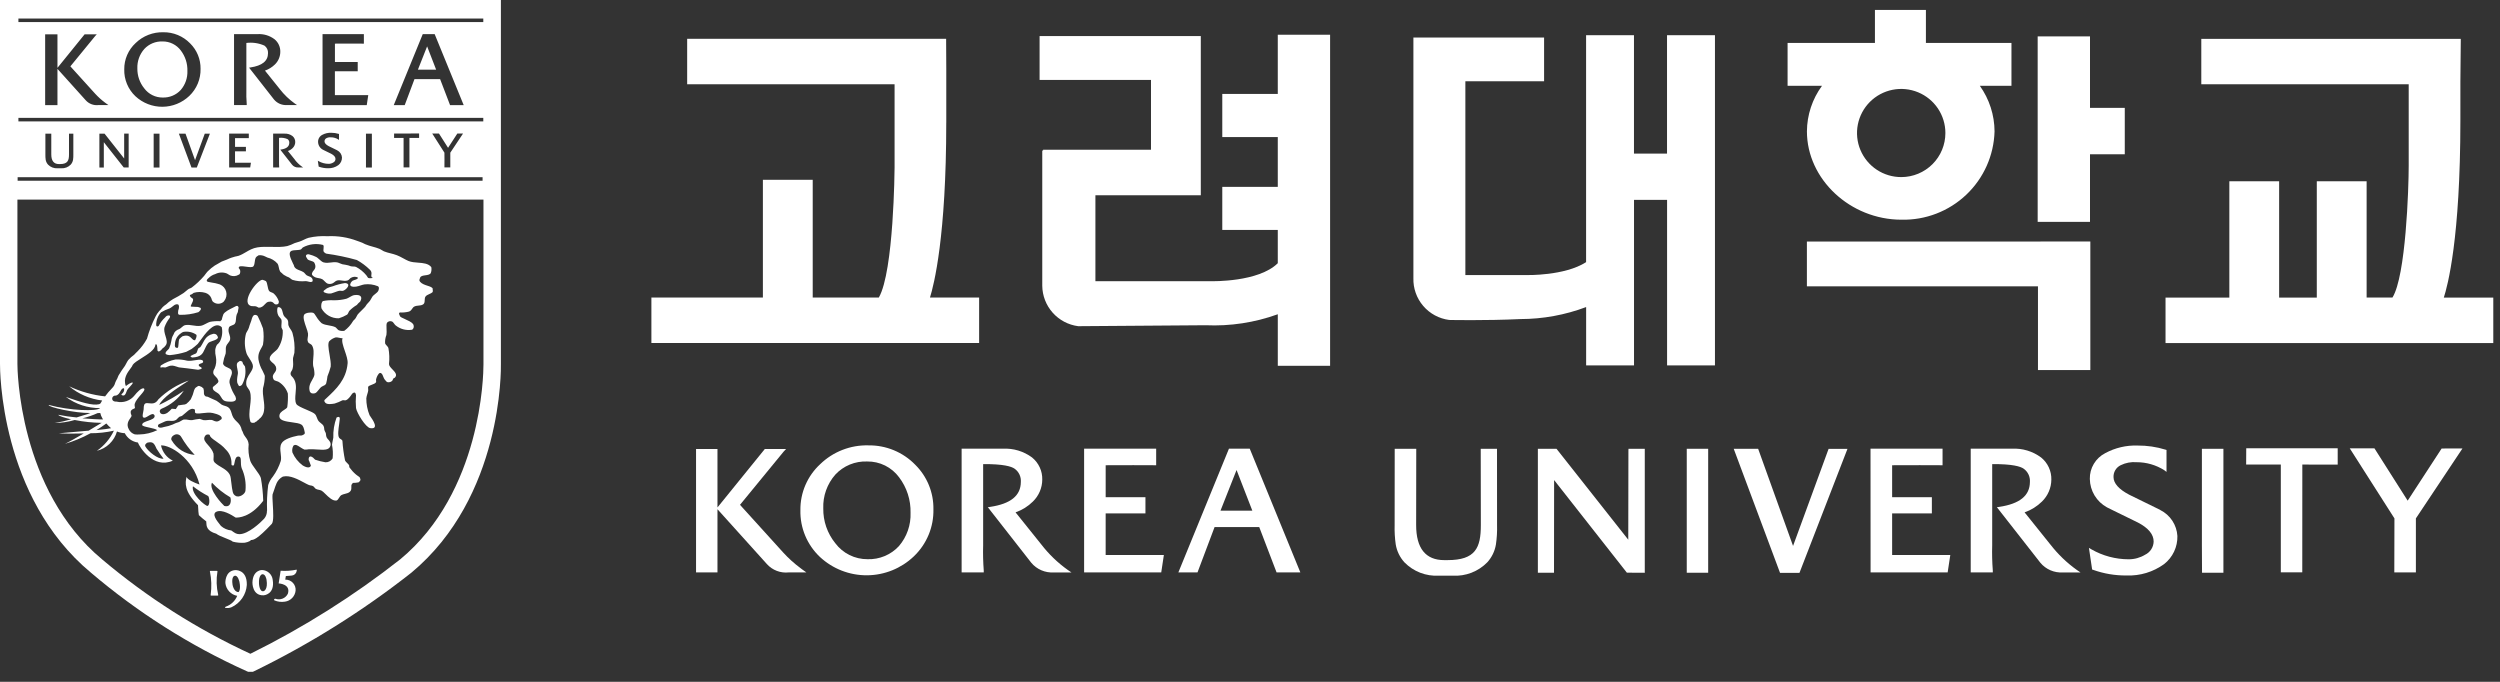
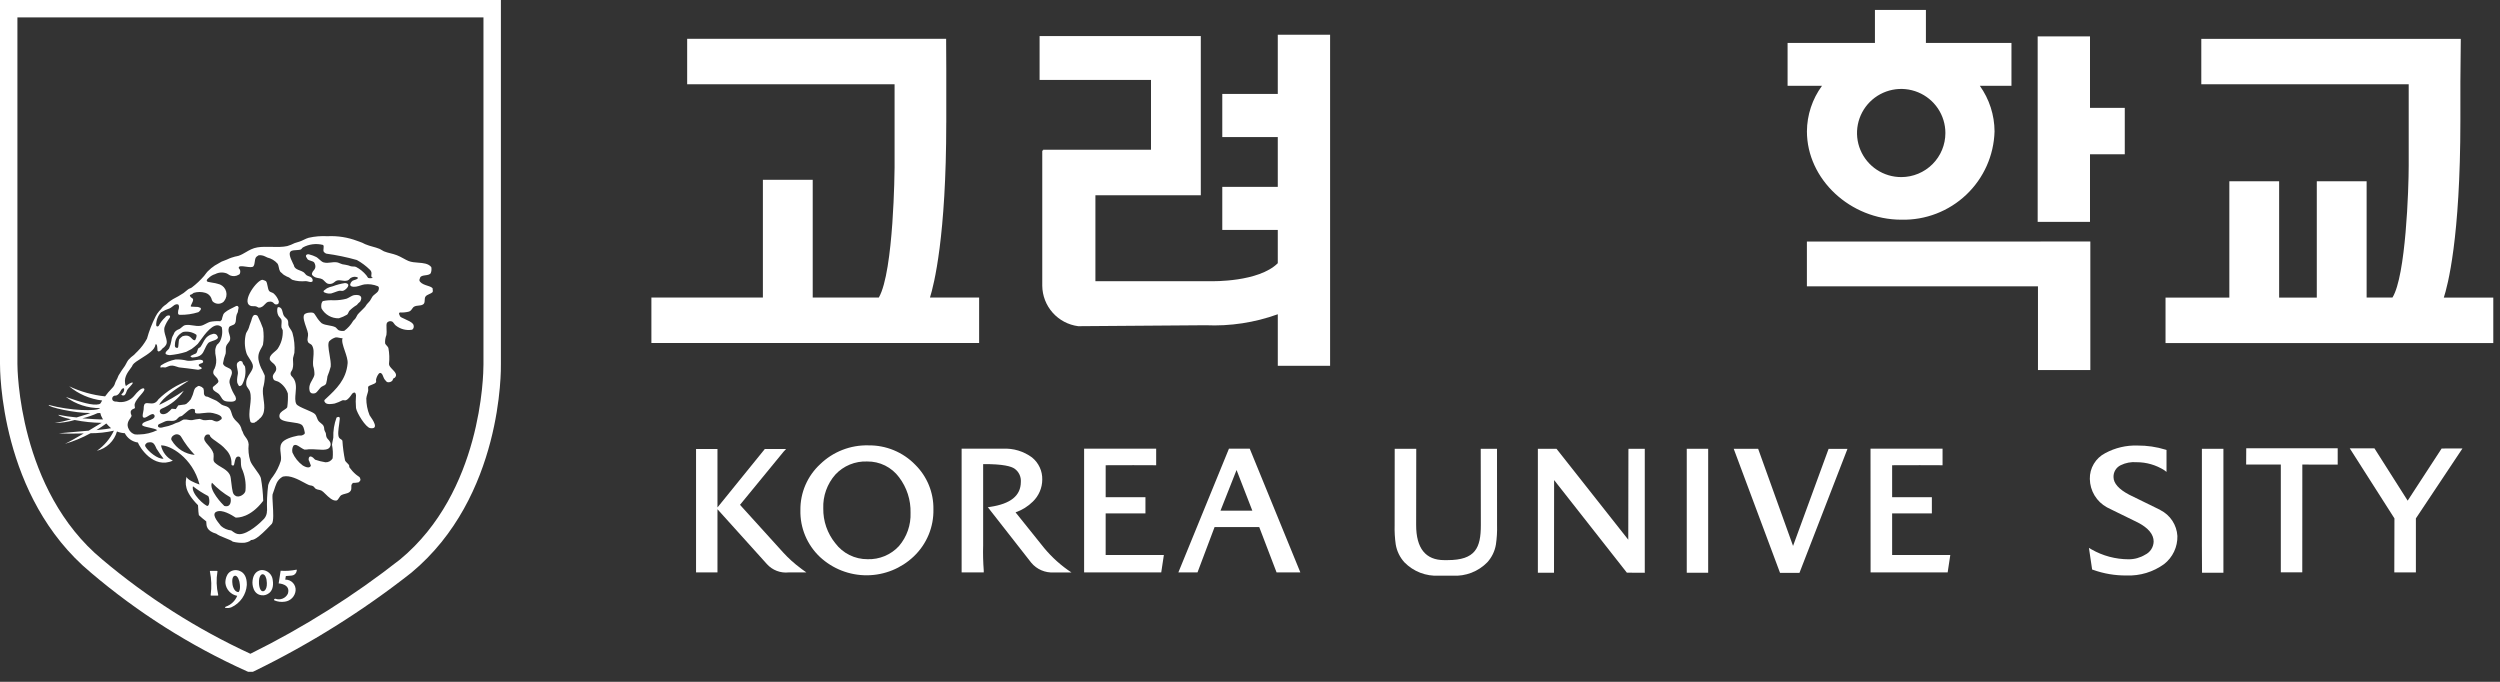
<svg xmlns="http://www.w3.org/2000/svg" width="231" height="63" viewBox="0 0 231 63" fill="none">
  <rect x="0" y="0" width="231" height="63" fill="#333333" stroke="none" />
  <path d="M188.538 22.314V22.319H166.957V26.457H188.308V34.193H193.147V22.314H188.542H188.538Z" fill="white" />
  <path d="M175.69 20.3C177.915 20.352 180.07 19.523 181.683 17.993C183.296 16.463 184.236 14.358 184.296 12.139C184.289 10.629 183.814 9.158 182.936 7.928H185.859V3.965H177.954V0.916H173.244V3.965H165.173V7.927H168.353C167.457 9.15 166.969 10.623 166.96 12.138C166.96 16.561 170.96 20.3 175.694 20.3L175.69 20.3ZM175.69 16.363C174.882 16.367 174.09 16.131 173.416 15.686C172.742 15.241 172.216 14.606 171.904 13.862C171.592 13.118 171.509 12.299 171.664 11.507C171.82 10.716 172.207 9.989 172.777 9.417C173.348 8.846 174.075 8.456 174.868 8.297C175.66 8.139 176.482 8.218 177.229 8.526C177.976 8.834 178.615 9.356 179.065 10.026C179.514 10.697 179.754 11.485 179.754 12.291C179.755 13.368 179.328 14.402 178.566 15.165C177.804 15.928 176.77 16.359 175.69 16.363Z" fill="white" />
  <path d="M193.116 3.363H188.281V20.5H193.116V14.255H196.329V9.967H193.116V3.36V3.363Z" fill="white" />
  <path d="M87.436 11.339V6.338L87.423 3.812V3.585H63.494V7.786H82.659V15.478C82.659 15.576 82.594 25.087 81.204 27.491H75.095V16.614H70.491V27.491H60.189V31.691H90.471V27.491H85.93C86.3 26.311 87.434 21.844 87.434 11.338L87.436 11.339Z" fill="white" />
  <path d="M225.808 27.497C226.159 26.419 227.339 22.05 227.339 11.141V7.566L227.375 3.816V3.589H203.4V7.789H222.564V15.308C222.564 17.408 222.301 25.525 221.061 27.495H218.676V16.75H214.072V27.497H210.592V16.75H205.991V27.497H200.095V31.697H230.38V27.497H225.808Z" fill="white" />
  <path d="M118.067 3.207V8.677H112.939V12.662H118.067V17.264H112.939V21.247H118.067V24.32C116.293 26.082 111.994 25.982 111.951 25.982H101.216V18.042H110.954V3.334H96.058V7.383H106.352V13.835H96.384V13.912H96.305V26.406C96.315 27.322 96.656 28.204 97.265 28.89C97.874 29.576 98.711 30.019 99.622 30.14L111.395 30.052C113.664 30.154 115.932 29.809 118.068 29.037V33.801H122.901V3.207H118.068H118.067Z" fill="white" />
-   <path d="M154.033 3.253V14.192H150.979V3.253H146.555V24.222C144.574 25.5 141.072 25.418 141.034 25.416H135.4V7.508H142.674V3.471H130.598V25.698C130.57 26.637 130.893 27.553 131.505 28.268C132.117 28.983 132.974 29.445 133.909 29.564C133.958 29.564 137.187 29.637 140.494 29.482C142.566 29.479 144.621 29.103 146.559 28.372V33.763H150.983V18.465H154.038V33.761H158.462V3.253H154.038H154.033Z" fill="white" />
  <path d="M73.97 52.498C73.39 52.069 72.853 51.585 72.367 51.051C72.367 51.051 68.906 47.227 68.376 46.646C68.511 46.479 72.404 41.732 72.406 41.732L72.634 41.486H70.671L66.294 46.887V41.486H64.315V52.891H66.294V47.053L70.864 52.123C71.114 52.401 71.427 52.616 71.776 52.749C72.126 52.883 72.503 52.931 72.875 52.891H74.51L74.121 52.613L73.97 52.498Z" fill="white" />
  <path d="M80.242 41.152C79.421 41.131 78.603 41.273 77.838 41.572C77.073 41.87 76.375 42.318 75.786 42.889C75.201 43.429 74.736 44.086 74.421 44.816C74.106 45.547 73.948 46.335 73.957 47.13C73.936 47.94 74.087 48.745 74.399 49.493C74.712 50.241 75.179 50.915 75.77 51.471C76.95 52.565 78.504 53.168 80.114 53.157C81.725 53.146 83.27 52.522 84.435 51.411C85.025 50.85 85.491 50.171 85.804 49.419C86.116 48.667 86.267 47.859 86.248 47.045C86.259 46.284 86.116 45.528 85.827 44.823C85.539 44.118 85.11 43.479 84.568 42.943C84.007 42.366 83.335 41.91 82.591 41.602C81.847 41.294 81.048 41.141 80.242 41.152ZM80.162 51.67C79.583 51.674 79.011 51.542 78.493 51.285C77.975 51.028 77.525 50.653 77.179 50.19C76.444 49.281 76.052 48.144 76.071 46.977C76.028 45.832 76.427 44.715 77.183 43.855C77.557 43.452 78.013 43.135 78.522 42.925C79.03 42.716 79.578 42.619 80.127 42.641C80.7 42.633 81.267 42.761 81.78 43.015C82.293 43.27 82.737 43.643 83.077 44.103C83.792 45.046 84.165 46.203 84.135 47.384C84.176 48.506 83.794 49.603 83.064 50.457C82.696 50.856 82.247 51.17 81.746 51.38C81.245 51.589 80.705 51.688 80.162 51.67H80.162Z" fill="white" />
  <path d="M102.164 47.44H105.839V45.944H102.164V42.988C102.971 42.97 106.662 42.988 106.702 42.988H106.83V41.455H100.172V52.888H107.299L107.541 51.283H102.163V47.433L102.164 47.44Z" fill="white" />
  <path d="M174.833 47.44H178.504V45.944H174.833V42.988C175.636 42.97 179.326 42.988 179.368 42.988H179.492V41.455H172.836V41.583L172.842 52.888H179.964L180.207 51.283H174.833V47.433V47.44Z" fill="white" />
  <path d="M115.388 41.458H113.555L108.88 52.891H110.649C110.649 52.891 112.164 48.855 112.228 48.698H116.352C116.41 48.855 117.955 52.891 117.955 52.891H120.153L115.476 41.458H115.388ZM115.715 47.185H112.774C112.889 46.889 114.063 43.927 114.258 43.428C114.452 43.931 115.601 46.89 115.715 47.185Z" fill="white" />
  <path d="M138.196 41.467H136.819L136.83 48.517C136.83 50.617 136.339 51.755 133.748 51.755H133.446C131.726 51.755 130.852 50.663 130.852 48.517C130.852 48.511 130.862 41.467 130.862 41.467H128.871L128.864 48.521C128.847 49.121 128.882 49.721 128.967 50.315C129.071 50.928 129.349 51.499 129.768 51.959C130.18 52.38 130.678 52.708 131.227 52.921C131.777 53.133 132.366 53.226 132.955 53.192H134.239C134.827 53.226 135.416 53.133 135.966 52.92C136.516 52.707 137.013 52.379 137.425 51.958C137.844 51.498 138.121 50.927 138.222 50.314C138.31 49.721 138.345 49.121 138.328 48.521L138.323 41.467H138.196Z" fill="white" />
  <path d="M150.475 41.467L150.466 41.593C150.466 41.593 150.454 49.197 150.452 49.87C150.029 49.331 143.822 41.469 143.822 41.469H142.099V52.923H143.59C143.59 52.923 143.6 45.033 143.6 44.358C144.023 44.9 150.323 52.915 150.323 52.915L151.977 52.924V41.469H150.473L150.475 41.467Z" fill="white" />
  <path d="M155.856 41.467V52.921H157.835V41.467H155.857H155.856Z" fill="white" />
-   <path d="M203.455 41.467V43.995V50.411L203.467 52.921H205.443V50.41V43.994V41.595V41.467H203.455Z" fill="white" />
+   <path d="M203.455 41.467V43.995V50.411L203.467 52.921H205.443V43.994V41.595V41.467H203.455Z" fill="white" />
  <path d="M168.965 41.467C168.965 41.467 165.9 49.834 165.678 50.444C165.456 49.831 162.452 41.467 162.452 41.467H160.195L164.475 52.931H166.271L170.707 41.473H168.965V41.467Z" fill="white" />
  <path d="M199.6 47.114C199.589 47.108 198.06 46.359 198.06 46.359L196.744 45.714C195.779 45.209 195.289 44.658 195.289 44.078C195.282 43.85 195.341 43.625 195.46 43.43C195.579 43.235 195.753 43.079 195.96 42.981C196.412 42.76 196.915 42.666 197.417 42.708C198.325 42.705 199.215 42.962 199.981 43.447L200.186 43.605V41.577L200.098 41.549C199.26 41.291 198.388 41.162 197.511 41.168C196.472 41.133 195.443 41.375 194.528 41.868C194.089 42.092 193.722 42.435 193.47 42.857C193.217 43.279 193.089 43.764 193.101 44.256C193.109 44.794 193.259 45.321 193.538 45.782C193.817 46.243 194.213 46.623 194.687 46.881C194.698 46.889 195.254 47.162 195.254 47.162L197.546 48.284C198.511 48.787 198.997 49.377 198.997 50.039C198.991 50.295 198.914 50.544 198.774 50.759C198.635 50.974 198.439 51.147 198.207 51.257C197.748 51.536 197.221 51.682 196.683 51.678C195.476 51.676 194.291 51.359 193.245 50.758L193.017 50.625L193.313 52.623L193.388 52.648C194.381 53.006 195.431 53.184 196.488 53.174C197.732 53.223 198.956 52.853 199.963 52.123C200.356 51.816 200.672 51.421 200.885 50.969C201.098 50.519 201.203 50.024 201.191 49.526C201.162 49.022 200.999 48.534 200.721 48.112C200.442 47.691 200.057 47.35 199.605 47.124L199.6 47.114Z" fill="white" />
  <path d="M207.552 41.42V41.546L207.544 42.925C207.544 42.925 210.513 42.925 210.747 42.925V52.885H212.73C212.73 52.885 212.735 43.172 212.735 42.925L216.003 42.931V41.417L207.552 41.42Z" fill="white" />
  <path d="M225.607 41.442C225.607 41.442 222.672 45.951 222.468 46.261C222.27 45.948 219.397 41.424 219.397 41.424H217.116C217.116 41.424 221.205 47.84 221.246 47.9C221.246 47.976 221.234 52.887 221.234 52.887H223.228C223.228 52.887 223.228 47.975 223.228 47.9C223.274 47.835 227.532 41.437 227.532 41.437L225.607 41.442Z" fill="white" />
  <path d="M96.218 50.31L93.837 47.341C94.44 47.133 94.988 46.791 95.441 46.342C95.711 46.079 95.927 45.765 96.075 45.419C96.224 45.072 96.302 44.699 96.305 44.322C96.316 43.931 96.237 43.543 96.073 43.187C95.909 42.831 95.666 42.518 95.362 42.27C94.584 41.694 93.629 41.407 92.661 41.459H88.854V52.891H90.898V52.716C90.839 51.942 90.821 51.165 90.843 50.389V42.885C92.714 42.867 93.457 43.102 93.746 43.306C93.941 43.443 94.096 43.628 94.197 43.843C94.299 44.057 94.343 44.294 94.326 44.531C94.319 45.797 93.394 46.552 91.49 46.836L91.275 46.867L95.289 51.997C95.54 52.298 95.858 52.536 96.219 52.692C96.579 52.847 96.971 52.917 97.363 52.894H99.002L98.663 52.663C97.738 52.003 96.915 51.212 96.221 50.313L96.218 50.31Z" fill="white" />
-   <path d="M189.453 50.311C189.453 50.311 187.552 47.939 187.072 47.342C187.676 47.132 188.224 46.79 188.679 46.342C188.949 46.079 189.165 45.765 189.313 45.418C189.462 45.072 189.54 44.7 189.544 44.323C189.555 43.931 189.475 43.542 189.31 43.186C189.146 42.83 188.901 42.517 188.596 42.27C187.819 41.693 186.863 41.406 185.895 41.459H182.094V52.891H184.135V52.716C184.075 51.942 184.056 51.165 184.079 50.389V42.885C185.951 42.867 186.693 43.102 186.985 43.306C187.178 43.443 187.333 43.628 187.435 43.843C187.536 44.057 187.581 44.294 187.564 44.531C187.556 45.797 186.629 46.552 184.727 46.836L184.512 46.867L188.529 51.997C188.779 52.298 189.097 52.536 189.457 52.692C189.817 52.848 190.208 52.917 190.6 52.894H192.238L191.9 52.664C190.974 52.004 190.151 51.212 189.457 50.313L189.453 50.311Z" fill="white" />
  <path d="M45.478 0H2.21629e-06V33.609C2.21629e-06 34.1 -0.034 45.91 8.397 52.911L8.379 52.896C12.726 56.596 17.576 59.665 22.784 62.012L22.937 62.077H23.359L23.521 62.001C28.66 59.496 33.517 56.451 38.009 52.918C46.451 45.907 46.295 34.092 46.283 33.592V0H45.478ZM44.672 1.606V33.681C44.672 34.672 44.497 45.444 36.988 51.677C32.685 55.058 28.042 57.984 23.135 60.409C18.2 58.128 13.595 55.197 9.443 51.693L9.425 51.677C1.698 45.261 1.609 34.04 1.609 33.628V1.606H44.672Z" fill="white" />
  <path fill-rule="evenodd" clip-rule="evenodd" d="M26.112 55.311C25.901 55.397 25.665 55.401 25.45 55.324H25.448C25.425 55.32 25.402 55.324 25.381 55.334C25.36 55.344 25.343 55.361 25.333 55.382C25.292 55.444 25.369 55.482 25.369 55.482C25.672 55.607 26.004 55.645 26.327 55.593C26.581 55.559 26.816 55.441 26.994 55.258C27.172 55.075 27.285 54.838 27.312 54.584C27.326 54.452 27.311 54.319 27.268 54.194C27.226 54.068 27.158 53.953 27.067 53.856C26.977 53.759 26.867 53.682 26.745 53.63C26.623 53.579 26.491 53.554 26.358 53.557L26.411 53.227L26.973 53.181C27.082 53.169 27.183 53.121 27.262 53.045C27.341 52.97 27.394 52.871 27.412 52.763C27.451 52.592 27.381 52.64 27.381 52.64C26.905 52.739 26.417 52.772 25.932 52.737L25.748 53.908C25.748 53.908 26.887 53.952 26.598 54.861C26.497 55.066 26.324 55.226 26.112 55.311ZM25.198 53.573C25.17 53.33 25.055 53.105 24.875 52.939C24.694 52.773 24.46 52.678 24.215 52.669C24.215 52.669 23.365 52.647 23.325 53.822C23.325 53.822 23.293 55.061 24.366 55.007C24.366 55.007 25.419 54.941 25.198 53.573ZM24.381 54.615C23.974 54.763 23.93 53.935 23.93 53.935C23.887 53.148 24.209 53.067 24.209 53.067C24.537 52.985 24.627 53.566 24.627 53.566C24.774 54.467 24.381 54.616 24.381 54.616V54.615ZM20.825 53.871C20.825 53.871 20.767 52.767 21.709 52.679C21.709 52.679 22.835 52.572 22.806 54.045C22.777 54.485 22.63 54.909 22.381 55.272C22.131 55.635 21.788 55.925 21.387 56.11C21.211 56.181 21.019 56.201 20.832 56.167C20.832 56.167 20.705 56.116 20.88 56.047C21.114 55.965 21.328 55.835 21.507 55.663C21.686 55.492 21.826 55.285 21.918 55.055C21.632 55.003 21.37 54.859 21.173 54.645C20.976 54.432 20.854 54.16 20.825 53.871ZM21.486 54.02C21.486 54.02 21.594 54.719 22.045 54.707C22.045 54.707 22.279 54.516 22.124 53.764C22.124 53.764 21.986 53.109 21.67 53.208C21.67 53.208 21.37 53.252 21.486 54.02ZM20.109 55.032H19.519C19.431 55.032 19.467 54.952 19.467 54.952C19.565 54.238 19.541 53.513 19.397 52.807C19.397 52.807 19.368 52.746 19.447 52.746H20.03C20.116 52.746 20.091 52.819 20.091 52.819C19.973 53.529 19.996 54.256 20.16 54.958C20.16 54.958 20.191 55.032 20.109 55.032Z" fill="white" />
  <path fill-rule="evenodd" clip-rule="evenodd" d="M39.986 26.687L39.988 26.695L39.977 26.713C39.989 26.771 40.015 26.956 39.959 27.005C39.882 27.076 39.774 27.124 39.666 27.172C39.518 27.238 39.37 27.305 39.301 27.428C39.254 27.509 39.249 27.614 39.244 27.721C39.239 27.829 39.235 27.938 39.186 28.029C39.086 28.193 38.893 28.213 38.69 28.234C38.549 28.248 38.403 28.263 38.28 28.327C38.191 28.372 38.136 28.452 38.079 28.534C38 28.647 37.919 28.765 37.741 28.803C37.48 28.865 37.212 28.888 36.944 28.871C36.825 28.928 36.875 29.031 36.923 29.128C36.94 29.16 36.955 29.192 36.965 29.221C36.987 29.291 37.179 29.377 37.407 29.479C37.692 29.607 38.033 29.759 38.165 29.936C38.2 29.991 38.222 30.054 38.229 30.119C38.237 30.184 38.229 30.25 38.207 30.312C38.192 30.347 38.125 30.471 38.044 30.471C37.779 30.512 37.508 30.496 37.249 30.424C36.99 30.352 36.749 30.226 36.543 30.055C36.504 30.024 36.465 29.97 36.424 29.913C36.355 29.817 36.28 29.712 36.184 29.695C36.11 29.671 36.031 29.669 35.956 29.691C35.881 29.712 35.815 29.756 35.765 29.816C35.696 29.908 35.705 30.132 35.716 30.378C35.724 30.574 35.733 30.784 35.704 30.953C35.607 31.2 35.566 31.464 35.584 31.728C35.597 31.784 35.663 31.857 35.73 31.931C35.797 32.006 35.866 32.082 35.885 32.146C35.979 32.638 35.998 33.142 35.942 33.64C35.947 33.805 36.104 33.968 36.263 34.133C36.501 34.381 36.742 34.632 36.482 34.899C36.442 34.915 36.403 34.934 36.365 34.956C36.337 34.979 36.321 35.019 36.304 35.063C36.275 35.139 36.241 35.227 36.123 35.26C36.199 35.243 35.91 35.394 35.734 35.28L35.587 35.118C35.491 35.011 35.44 34.879 35.396 34.764C35.361 34.674 35.331 34.594 35.285 34.544C35.163 34.404 35.058 34.456 34.988 34.544C34.867 34.701 34.785 34.885 34.746 35.079C34.739 35.11 34.744 35.148 34.749 35.186C34.756 35.234 34.762 35.282 34.746 35.315C34.685 35.426 34.508 35.493 34.343 35.555C34.197 35.61 34.06 35.661 34.023 35.736C34.003 35.776 34.01 35.862 34.018 35.943V35.943C34.023 35.998 34.027 36.051 34.023 36.086C34.015 36.163 33.98 36.279 33.943 36.401L33.943 36.401L33.943 36.401C33.898 36.551 33.85 36.708 33.847 36.809C33.844 37.342 33.946 37.87 34.146 38.363C34.151 38.375 34.175 38.409 34.209 38.458L34.209 38.458C34.427 38.769 35.072 39.687 34.211 39.56C33.788 39.5 32.965 38.151 32.895 37.702C32.861 37.305 32.861 36.906 32.895 36.509L32.888 36.486C32.83 36.069 32.537 36.384 32.537 36.384L32.504 36.432C32.364 36.636 32.165 36.927 31.937 36.989C31.892 36.998 31.844 36.992 31.797 36.985C31.741 36.977 31.686 36.97 31.639 36.989C31.409 37.111 31.169 37.21 30.921 37.287L30.895 37.291C30.663 37.329 30.249 37.397 30.076 37.228C29.999 37.148 29.91 37.032 30.015 36.93C30.069 36.879 30.124 36.828 30.179 36.776L30.179 36.776C31.05 35.963 31.988 35.087 32.12 33.575C32.148 33.263 32.001 32.831 31.859 32.414C31.701 31.949 31.549 31.502 31.653 31.26V31.254C31.579 31.258 31.461 31.234 31.344 31.211C31.212 31.185 31.083 31.16 31.024 31.174C30.821 31.23 30.635 31.334 30.48 31.476C30.254 31.616 30.349 32.177 30.449 32.763L30.449 32.763V32.763C30.517 33.164 30.588 33.578 30.558 33.875C30.478 34.181 30.378 34.482 30.256 34.774C30.233 34.997 30.193 35.218 30.136 35.435C30.096 35.522 30.065 35.542 30.013 35.578L30.013 35.578L30.013 35.578C29.998 35.589 29.98 35.6 29.96 35.615C29.951 35.62 29.94 35.623 29.929 35.626L29.929 35.626C29.899 35.635 29.865 35.645 29.849 35.675C29.802 35.681 29.758 35.701 29.723 35.733C29.627 35.792 29.534 35.909 29.442 36.024C29.334 36.159 29.228 36.292 29.119 36.33C29.007 36.367 28.886 36.368 28.774 36.33C28.773 36.331 28.769 36.329 28.761 36.324H28.767L28.749 36.31L28.749 36.31C28.712 36.281 28.645 36.229 28.638 36.205C28.48 35.746 28.67 35.413 28.843 35.11C28.943 34.934 29.038 34.768 29.056 34.593C29.057 34.328 29.017 34.064 28.937 33.811C28.907 33.554 28.93 33.29 28.951 33.035C28.987 32.615 29.02 32.216 28.818 31.899C28.785 31.846 28.721 31.81 28.656 31.772C28.576 31.726 28.493 31.679 28.461 31.599C28.389 31.435 28.411 31.315 28.436 31.177C28.454 31.076 28.474 30.967 28.461 30.825C28.446 30.686 28.373 30.476 28.292 30.247L28.292 30.247C28.144 29.823 27.971 29.33 28.1 29.087C28.201 28.901 28.722 28.832 28.937 28.907C29.03 28.943 29.096 29.05 29.157 29.151L29.157 29.151C29.184 29.194 29.209 29.236 29.236 29.27C29.368 29.492 29.532 29.693 29.723 29.867C29.921 29.987 30.148 30.026 30.379 30.067C30.579 30.102 30.784 30.138 30.978 30.226C31.023 30.247 31.073 30.302 31.125 30.36C31.192 30.433 31.262 30.509 31.329 30.527C31.483 30.583 31.65 30.597 31.812 30.568C32.138 30.328 32.412 30.024 32.616 29.675C32.642 29.63 32.674 29.601 32.712 29.566C32.754 29.526 32.804 29.48 32.862 29.397C32.901 29.34 32.928 29.285 32.954 29.23L32.954 29.23C32.98 29.177 33.004 29.126 33.038 29.076C33.088 29.001 33.231 28.861 33.382 28.714L33.382 28.714C33.578 28.522 33.787 28.319 33.816 28.232L33.904 28.106C33.96 28.039 33.996 28.003 34.029 27.97L34.029 27.97C34.072 27.927 34.11 27.889 34.182 27.797C34.221 27.745 34.263 27.668 34.303 27.591L34.303 27.591C34.342 27.518 34.381 27.446 34.418 27.396C34.472 27.319 34.564 27.246 34.659 27.172C34.788 27.07 34.922 26.965 34.968 26.84C35.097 26.482 34.898 26.441 34.898 26.441C34.511 26.284 34.091 26.228 33.676 26.279C33.562 26.296 33.44 26.335 33.313 26.376C33.045 26.463 32.758 26.556 32.474 26.459C32.422 26.43 32.38 26.388 32.352 26.336C32.363 26.261 32.386 26.188 32.418 26.119L32.419 26.118C32.416 26.122 32.416 26.121 32.422 26.11L32.435 26.084C32.431 26.095 32.426 26.106 32.42 26.117C32.465 26.044 32.524 25.981 32.594 25.931C32.656 25.9 32.713 25.884 32.769 25.868C32.829 25.851 32.888 25.834 32.952 25.799C33.168 25.691 33.014 25.617 33.014 25.617C32.916 25.581 32.81 25.567 32.706 25.579C32.601 25.59 32.501 25.625 32.412 25.681C32.374 25.699 32.338 25.737 32.301 25.778C32.248 25.834 32.191 25.895 32.114 25.916C31.902 25.973 31.744 25.948 31.589 25.923C31.452 25.901 31.318 25.88 31.153 25.916C31.068 25.935 30.998 25.99 30.923 26.05C30.785 26.161 30.628 26.287 30.316 26.22C30.192 26.193 30.082 26.08 29.979 25.975C29.909 25.903 29.842 25.835 29.777 25.799C29.659 25.736 29.549 25.718 29.435 25.7C29.334 25.683 29.23 25.666 29.116 25.617C29.024 25.575 28.941 25.516 28.872 25.442C28.794 25.342 28.822 25.275 28.851 25.205C28.858 25.186 28.867 25.167 28.872 25.146C28.887 25.106 28.922 25.065 28.962 25.017C29.082 24.876 29.249 24.679 29.052 24.286C28.998 24.181 28.857 24.139 28.715 24.096C28.619 24.067 28.522 24.037 28.452 23.988C28.424 23.967 28.4 23.925 28.376 23.883C28.362 23.858 28.348 23.832 28.333 23.813C28.265 23.714 28.22 23.596 28.353 23.518C28.387 23.5 28.424 23.49 28.462 23.489C28.5 23.487 28.538 23.494 28.573 23.508C28.799 23.564 29.02 23.645 29.229 23.75C29.301 23.787 29.39 23.868 29.486 23.954L29.486 23.954C29.621 24.075 29.767 24.206 29.894 24.243C30.142 24.312 30.339 24.285 30.547 24.258C30.728 24.233 30.917 24.208 31.153 24.243C31.214 24.251 31.316 24.294 31.415 24.336C31.5 24.372 31.584 24.408 31.636 24.418C31.816 24.443 31.994 24.476 32.171 24.519L32.412 24.6C32.507 24.625 32.576 24.625 32.642 24.625C32.719 24.625 32.792 24.626 32.896 24.663C33.264 24.855 33.589 25.12 33.852 25.44C33.899 25.493 33.939 25.552 33.971 25.615C34.014 25.741 34.222 25.714 34.467 25.682C34.29 25.63 34.302 25.519 34.317 25.382C34.333 25.242 34.351 25.076 34.174 24.92C33.816 24.568 33.412 24.267 32.973 24.025C32.05 23.764 31.11 23.569 30.16 23.439C30.049 23.402 29.955 23.326 29.896 23.226C29.873 23.166 29.884 23.068 29.896 22.969C29.912 22.822 29.929 22.671 29.84 22.63C29.212 22.471 28.547 22.555 27.979 22.867C27.964 22.876 27.936 22.908 27.906 22.943C27.87 22.986 27.831 23.033 27.804 23.047C27.693 23.093 27.522 23.103 27.355 23.113C27.203 23.122 27.054 23.131 26.959 23.166C26.639 23.293 26.747 23.691 27.078 24.36L27.144 24.488C27.155 24.549 27.175 24.608 27.203 24.663C27.308 24.839 27.507 24.915 27.708 24.992C27.823 25.036 27.939 25.081 28.039 25.145C28.086 25.172 28.139 25.233 28.192 25.293C28.243 25.353 28.295 25.412 28.341 25.44C28.431 25.492 28.503 25.517 28.566 25.539C28.666 25.574 28.741 25.6 28.829 25.712C28.901 25.798 28.933 26 28.819 26.038C28.692 26.076 28.593 26.049 28.487 26.019C28.407 25.997 28.324 25.974 28.222 25.978C27.819 26.018 27.411 25.978 27.023 25.859C26.973 25.838 26.91 25.789 26.846 25.739C26.781 25.689 26.715 25.637 26.662 25.616C26.555 25.584 26.455 25.536 26.363 25.473C26.278 25.435 26.199 25.384 26.13 25.322C26.099 25.278 26.052 25.241 26.006 25.204C25.958 25.166 25.91 25.128 25.882 25.082C25.818 24.978 25.792 24.852 25.766 24.725C25.739 24.596 25.712 24.467 25.645 24.361C25.4 24.081 25.073 23.884 24.71 23.798L24.514 23.705C24.326 23.605 24.112 23.563 23.9 23.587C23.893 23.589 23.85 23.618 23.807 23.648C23.77 23.673 23.733 23.698 23.72 23.705C23.591 23.803 23.567 23.986 23.542 24.173C23.522 24.329 23.501 24.488 23.419 24.6C23.331 24.726 23.024 24.683 22.724 24.64C22.369 24.59 22.023 24.542 22.06 24.775C22.128 24.836 22.175 24.917 22.194 25.007C22.213 25.097 22.203 25.19 22.165 25.273C22.163 25.279 22.162 25.285 22.161 25.291L22.161 25.291C22.155 25.319 22.151 25.338 22.045 25.39C21.927 25.46 21.794 25.502 21.657 25.512C21.519 25.521 21.382 25.498 21.255 25.445C21.231 25.438 21.178 25.402 21.122 25.365L21.122 25.365C21.061 25.324 20.997 25.282 20.962 25.27C20.789 25.202 20.603 25.172 20.417 25.182C20.232 25.191 20.05 25.241 19.885 25.327C19.657 25.393 19.45 25.516 19.283 25.684L19.195 25.762C19.137 25.814 19.014 25.985 19.219 26.042C19.348 26.076 19.494 26.099 19.637 26.122C19.815 26.15 19.988 26.178 20.116 26.224C20.265 26.25 20.405 26.31 20.526 26.399C20.648 26.488 20.747 26.603 20.817 26.736C20.887 26.869 20.926 27.016 20.93 27.166C20.934 27.317 20.904 27.466 20.842 27.603C20.792 27.703 20.73 27.797 20.659 27.883C20.516 28.009 20.33 28.075 20.14 28.067C19.95 28.059 19.77 27.977 19.639 27.84C19.586 27.745 19.547 27.643 19.521 27.538C19.471 27.424 19.396 27.322 19.303 27.239C19.209 27.157 19.099 27.095 18.98 27.059C18.627 26.954 18.252 26.954 17.9 27.059C17.842 27.093 17.788 27.134 17.739 27.179L17.599 27.237C17.51 27.273 17.545 27.327 17.575 27.375C17.585 27.39 17.595 27.405 17.599 27.419C17.615 27.456 17.661 27.485 17.708 27.516C17.767 27.554 17.829 27.594 17.84 27.652C17.865 27.768 17.776 27.945 17.704 28.088C17.635 28.226 17.581 28.332 17.665 28.318C17.582 28.333 17.817 28.343 18.031 28.351C18.217 28.358 18.388 28.365 18.322 28.374L18.506 28.436C18.572 28.449 18.593 28.585 18.506 28.673C18.488 28.69 18.47 28.711 18.451 28.733C18.41 28.78 18.366 28.83 18.322 28.848C17.78 29.017 17.214 29.099 16.646 29.091C16.49 29.091 16.476 29.034 16.459 28.968C16.456 28.956 16.453 28.945 16.449 28.934C16.444 28.782 16.47 28.631 16.527 28.491C16.581 28.223 16.464 28.136 16.464 28.136C16.427 28.119 16.386 28.11 16.346 28.11C16.305 28.11 16.264 28.119 16.227 28.136C16.143 28.158 16.038 28.241 15.934 28.323L15.934 28.323C15.845 28.392 15.757 28.461 15.685 28.491C15.404 28.584 15.134 28.706 14.88 28.858C14.585 29.184 14.424 29.61 14.431 30.049C14.484 30.273 14.664 30.11 14.664 30.11C14.815 29.814 15.018 29.547 15.265 29.323C15.302 29.263 15.356 29.215 15.419 29.184C15.482 29.153 15.553 29.141 15.623 29.148C15.623 29.148 15.781 29.146 15.682 29.37C15.478 29.628 15.317 29.917 15.204 30.226C15.128 30.504 15.216 30.793 15.299 31.067C15.393 31.376 15.482 31.665 15.322 31.896C15.241 32.022 15.132 32.127 15.005 32.204C15.005 32.222 14.94 32.287 14.907 32.321C14.898 32.33 14.892 32.336 14.889 32.339C14.831 32.41 14.752 32.459 14.664 32.481L14.659 32.479C14.635 32.468 14.56 32.433 14.546 32.372V32.259C14.543 32.269 14.543 32.257 14.543 32.23C14.541 32.194 14.54 32.132 14.532 32.064L14.524 32.136C14.527 32.098 14.527 32.059 14.524 32.02C14.517 31.996 14.512 31.972 14.507 31.948C14.501 31.923 14.496 31.898 14.49 31.875C14.434 31.787 14.402 31.807 14.402 31.807L14.354 31.849C14.334 32.307 13.673 32.721 13.09 33.086C12.717 33.32 12.376 33.533 12.253 33.726C12.24 33.805 12.156 33.918 12.05 34.06C11.776 34.427 11.355 34.99 11.63 35.672C11.785 35.55 12.13 35.305 12.265 35.352C12.297 35.413 12.14 35.586 11.987 35.752C11.888 35.86 11.792 35.966 11.751 36.037C11.725 36.082 11.704 36.141 11.682 36.203C11.613 36.397 11.533 36.621 11.281 36.522C11.177 36.477 11.217 36.438 11.286 36.371C11.376 36.283 11.517 36.147 11.457 35.882C11.296 35.851 11.222 35.986 11.134 36.144C11.042 36.312 10.935 36.506 10.695 36.555C10.293 36.511 10.19 37.141 10.767 37.109C11.074 37.184 11.395 37.168 11.693 37.063C11.99 36.959 12.251 36.771 12.444 36.522C12.622 36.29 13.082 35.783 13.303 35.899C13.43 35.997 13.234 36.225 12.994 36.502C12.773 36.759 12.515 37.059 12.44 37.339C12.429 37.463 12.447 37.545 12.459 37.604C12.473 37.666 12.48 37.7 12.44 37.729C12.423 37.741 12.394 37.753 12.36 37.767C12.244 37.815 12.068 37.888 12.075 38.094C12.081 38.238 12.106 38.281 12.126 38.315C12.143 38.343 12.156 38.366 12.152 38.438C12.149 38.48 12.106 38.542 12.05 38.621C11.895 38.841 11.643 39.199 11.902 39.663C11.957 39.775 12.034 39.875 12.129 39.956C12.224 40.037 12.334 40.099 12.454 40.136C12.597 40.153 12.741 40.156 12.885 40.143C13.455 40.132 14.015 39.997 14.528 39.749C14.423 39.646 14.098 39.575 13.788 39.508C13.438 39.432 13.107 39.361 13.139 39.251C13.134 39.068 13.405 38.974 13.685 38.878C14.006 38.767 14.34 38.652 14.283 38.392C14.174 38.147 13.932 38.294 13.701 38.436C13.52 38.547 13.344 38.654 13.242 38.567C13.142 38.512 13.188 38.285 13.231 38.075C13.25 37.983 13.268 37.894 13.273 37.824C13.275 37.796 13.276 37.766 13.277 37.734L13.277 37.734L13.277 37.734C13.285 37.512 13.294 37.232 13.6 37.248C13.655 37.25 13.712 37.256 13.768 37.262L13.768 37.262C14.066 37.294 14.371 37.326 14.636 36.898C15.43 36.12 16.386 35.527 17.436 35.16C17.404 35.196 17.254 35.293 17.038 35.433L17.038 35.433C16.347 35.882 14.986 36.765 14.71 37.416C15.502 37.041 16.262 36.602 16.983 36.104C16.476 36.849 15.761 37.428 14.926 37.768C14.89 37.781 14.857 37.802 14.831 37.829C14.805 37.857 14.785 37.89 14.774 37.926C14.762 37.962 14.76 38 14.766 38.038C14.771 38.075 14.786 38.111 14.808 38.142C14.833 38.223 15.067 38.38 15.447 38.158C15.602 38.044 15.744 37.913 15.871 37.768C16 37.768 16.245 37.801 16.245 37.801L16.468 37.458L16.917 37.393C17.021 37.394 17.124 37.369 17.215 37.32C17.371 37.197 17.51 37.054 17.629 36.895C17.765 36.628 17.869 36.345 17.938 36.054C18.021 35.851 18.072 35.82 18.165 35.763C18.197 35.743 18.234 35.72 18.279 35.686C18.373 35.624 18.484 35.682 18.576 35.73C18.612 35.749 18.646 35.767 18.673 35.774C18.685 35.818 18.72 35.837 18.749 35.854C18.771 35.866 18.791 35.877 18.795 35.895C18.843 36.035 18.842 36.148 18.841 36.246C18.84 36.384 18.839 36.492 18.975 36.607C19.013 36.638 19.055 36.641 19.099 36.645C19.136 36.648 19.175 36.651 19.215 36.671C19.262 36.694 19.333 36.727 19.403 36.76L19.404 36.76L19.404 36.76C19.463 36.787 19.522 36.815 19.566 36.835C19.621 36.859 19.664 36.879 19.703 36.895L19.703 36.895L19.703 36.895L19.703 36.895C19.799 36.937 19.865 36.966 19.999 37.028C20.166 37.139 20.326 37.259 20.479 37.388C20.572 37.441 20.673 37.471 20.772 37.501C20.88 37.533 20.985 37.565 21.076 37.625C21.27 37.758 21.334 37.97 21.401 38.187L21.401 38.187C21.442 38.323 21.484 38.46 21.558 38.582C21.657 38.745 21.759 38.843 21.865 38.944C21.965 39.039 22.068 39.137 22.172 39.295C22.253 39.432 22.31 39.581 22.34 39.737C22.386 39.809 22.422 39.887 22.45 39.967C22.508 40.149 22.602 40.275 22.695 40.4C22.823 40.574 22.949 40.745 22.976 41.057C22.921 41.572 22.972 42.093 23.127 42.587C23.201 42.804 23.411 43.093 23.619 43.379C23.83 43.668 24.038 43.955 24.102 44.162C24.228 44.861 24.301 45.567 24.321 46.276C23.128 47.837 22.005 47.827 21.793 47.825L21.777 47.825C21.381 47.57 20.523 47.041 19.997 47.283C19.534 47.494 20.058 48.146 20.306 48.454L20.306 48.454C20.359 48.519 20.399 48.569 20.415 48.596C20.681 48.833 21.016 48.979 21.371 49.014L21.407 49.04C21.708 49.258 21.833 49.349 22.122 49.358C22.934 49.358 24.074 48.292 24.403 47.933C24.581 47.728 24.675 47.463 24.666 47.192L24.677 47.184C24.646 46.395 24.681 45.605 24.781 44.821C24.874 44.53 25.023 44.26 25.22 44.026C25.538 43.588 25.783 43.102 25.946 42.586C25.992 42.364 25.963 42.122 25.935 41.883C25.896 41.559 25.858 41.24 26.009 40.977C26.215 40.58 27.005 40.358 27.5 40.259C27.585 40.24 27.654 40.242 27.718 40.244C27.808 40.246 27.886 40.248 27.98 40.194L27.988 40.19L28.005 40.182C28.078 40.147 28.192 40.093 28.162 39.961C28.154 39.927 28.147 39.892 28.139 39.858C28.087 39.613 28.033 39.362 27.855 39.237C27.685 39.117 27.343 39.07 26.987 39.022C26.445 38.947 25.872 38.869 25.821 38.522C25.772 38.184 26.03 38.019 26.255 37.874C26.381 37.793 26.497 37.718 26.543 37.624C26.6 37.206 26.618 36.785 26.597 36.364C26.455 35.918 26.157 35.537 25.757 35.292C25.702 35.257 25.63 35.235 25.558 35.214C25.442 35.179 25.327 35.145 25.281 35.056C25.129 34.767 25.244 34.613 25.362 34.455C25.45 34.338 25.539 34.218 25.521 34.039L25.491 33.878C25.476 33.839 25.461 33.824 25.446 33.808C25.431 33.793 25.417 33.777 25.403 33.738C25.382 33.68 25.296 33.61 25.211 33.54C25.142 33.484 25.074 33.428 25.04 33.379C25.026 33.357 25.01 33.34 24.994 33.323C24.95 33.276 24.909 33.233 24.928 33.08C24.949 32.859 25.184 32.66 25.39 32.485C25.493 32.398 25.589 32.317 25.646 32.242C25.993 31.733 26.161 31.125 26.124 30.51L26.009 30.271C25.992 30.16 26.002 30.041 26.012 29.922V29.922C26.023 29.794 26.033 29.666 26.009 29.551C25.991 29.49 25.923 29.413 25.855 29.337C25.791 29.264 25.727 29.192 25.705 29.131C25.605 28.906 25.585 28.654 25.646 28.416C25.643 28.426 25.645 28.424 25.653 28.418C25.675 28.399 25.746 28.34 25.883 28.416C26.029 28.496 26.072 28.67 26.117 28.848C26.148 28.972 26.179 29.098 26.246 29.195C26.281 29.252 26.338 29.305 26.397 29.36C26.478 29.435 26.562 29.513 26.597 29.608C26.636 29.705 26.634 29.781 26.633 29.857C26.632 29.928 26.63 30 26.661 30.09C26.696 30.199 26.766 30.303 26.836 30.407C26.911 30.518 26.986 30.631 27.022 30.752C27.191 31.353 27.252 31.979 27.202 32.601C27.199 32.62 27.177 32.697 27.153 32.785L27.153 32.785C27.118 32.909 27.077 33.055 27.077 33.08C27.067 33.194 27.074 33.314 27.081 33.435V33.435V33.435C27.089 33.578 27.097 33.722 27.077 33.855C27.039 34.137 26.983 34.219 26.933 34.292C26.904 34.334 26.877 34.373 26.857 34.446C26.845 34.5 26.846 34.557 26.861 34.611C26.877 34.665 26.905 34.714 26.945 34.754C27.148 34.944 27.28 35.197 27.319 35.472C27.368 35.72 27.341 36.018 27.314 36.313C27.279 36.693 27.245 37.068 27.377 37.322C27.46 37.489 27.908 37.681 28.33 37.861C28.635 37.992 28.927 38.117 29.056 38.222C29.179 38.318 29.23 38.453 29.282 38.593C29.318 38.691 29.356 38.791 29.419 38.882C29.47 38.957 29.551 39.022 29.635 39.088C29.738 39.17 29.844 39.254 29.897 39.362C29.943 39.45 29.949 39.529 29.956 39.605C29.962 39.683 29.968 39.758 30.016 39.839C30.032 39.859 30.096 39.998 30.103 40.014C30.122 40.098 30.125 40.151 30.129 40.196V40.196C30.134 40.266 30.138 40.316 30.191 40.434C30.211 40.481 30.257 40.532 30.31 40.59C30.438 40.729 30.605 40.911 30.534 41.182C30.421 41.608 29.925 41.575 29.326 41.534C29.069 41.517 28.794 41.499 28.521 41.514C28.392 41.539 28.262 41.547 28.131 41.541C28.034 41.501 27.942 41.452 27.856 41.394C27.803 41.365 27.747 41.328 27.691 41.29C27.497 41.161 27.29 41.022 27.108 41.185C27.003 41.377 26.972 41.601 27.021 41.814C27.23 42.29 27.561 42.703 27.979 43.013C28.569 43.362 28.697 43.093 28.72 43.044L28.723 43.038C28.731 43.025 28.697 42.94 28.661 42.851L28.661 42.851C28.629 42.77 28.595 42.687 28.59 42.65C28.582 42.627 28.571 42.607 28.559 42.588C28.534 42.544 28.509 42.5 28.518 42.409C28.531 42.277 28.601 42.031 28.936 42.293C28.939 42.295 28.958 42.316 28.982 42.342L28.982 42.342C29.03 42.392 29.098 42.465 29.117 42.475C29.429 42.583 29.749 42.663 30.075 42.715C30.208 42.72 30.339 42.69 30.455 42.627C30.572 42.563 30.668 42.469 30.735 42.355C30.779 41.936 30.759 41.513 30.677 41.099C30.677 41.046 30.719 40.84 30.754 40.669L30.754 40.669C30.776 40.562 30.794 40.47 30.798 40.439C30.777 39.807 30.878 39.177 31.096 38.584C31.096 38.584 31.414 38.383 31.396 38.705C31.391 38.822 31.367 38.99 31.34 39.177C31.273 39.637 31.19 40.215 31.331 40.439C31.377 40.509 31.429 40.54 31.48 40.571C31.535 40.605 31.59 40.638 31.638 40.716C31.677 41.327 31.758 41.933 31.88 42.533C31.917 42.631 32.012 42.722 32.097 42.803C32.151 42.855 32.202 42.903 32.231 42.947C32.271 43.008 32.27 43.042 32.269 43.079C32.268 43.11 32.267 43.142 32.292 43.193C32.465 43.435 32.668 43.656 32.896 43.849C32.927 43.883 32.987 43.922 33.049 43.964C33.141 44.025 33.237 44.089 33.254 44.141C33.258 44.157 33.265 44.173 33.271 44.19L33.271 44.19C33.302 44.269 33.338 44.362 33.254 44.451C33.218 44.494 33.178 44.533 33.135 44.569C32.957 44.605 32.776 44.622 32.594 44.622C32.587 44.654 32.538 44.716 32.504 44.759L32.504 44.759C32.485 44.783 32.471 44.8 32.471 44.804C32.462 44.877 32.463 44.945 32.464 45.011V45.011C32.467 45.18 32.47 45.329 32.296 45.466C32.183 45.554 32.036 45.591 31.888 45.628C31.758 45.661 31.627 45.694 31.517 45.762C31.457 45.8 31.4 45.89 31.341 45.982C31.266 46.101 31.187 46.224 31.098 46.246C30.748 46.313 30.363 45.934 30.064 45.64C29.929 45.508 29.811 45.392 29.723 45.343C29.624 45.291 29.533 45.272 29.444 45.254C29.354 45.236 29.268 45.218 29.18 45.168C29.144 45.148 29.101 45.098 29.059 45.048C29.016 44.997 28.973 44.946 28.937 44.928C28.858 44.88 28.794 44.87 28.724 44.859C28.664 44.849 28.6 44.84 28.52 44.805C28.404 44.757 28.259 44.678 28.094 44.589L28.093 44.589L28.093 44.589C27.552 44.298 26.797 43.892 26.184 44.029C26.159 44.034 26.135 44.041 26.111 44.05C25.875 44.18 25.685 44.38 25.568 44.623C25.462 44.86 25.396 45.064 25.334 45.257C25.288 45.401 25.244 45.54 25.185 45.684C25.16 45.85 25.182 46.203 25.206 46.603C25.249 47.316 25.302 48.179 25.115 48.404C23.737 49.869 23.423 49.886 23.197 49.898L23.192 49.898C23.071 50.072 22.617 50.148 22.617 50.148C22.243 50.176 21.868 50.142 21.505 50.048C21.432 49.962 21.154 49.852 20.848 49.731C20.516 49.599 20.151 49.455 19.981 49.315C19.088 49.058 19.073 48.605 19.061 48.251C19.061 48.237 19.06 48.224 19.06 48.211C19.059 48.2 19.059 48.188 19.058 48.177C18.82 47.996 18.592 47.803 18.374 47.599C18.335 47.39 18.324 47.173 18.314 46.969C18.308 46.868 18.303 46.771 18.295 46.68C17.011 45.387 17.101 44.641 17.238 44.061C17.306 44.311 17.932 44.602 18.435 44.77C17.797 42.264 15.677 41.105 14.877 41.156C14.939 41.458 15.07 41.742 15.26 41.987C15.449 42.231 15.692 42.429 15.97 42.564C14.166 43.378 12.883 41.29 12.742 40.889C12.485 40.854 12.241 40.757 12.03 40.606C11.819 40.456 11.647 40.257 11.53 40.027C11.282 40.016 11.037 39.963 10.808 39.868C10.684 40.303 10.447 40.697 10.121 41.01C9.795 41.324 9.392 41.546 8.952 41.653C9.63 41.181 10.172 40.54 10.525 39.794C9.816 39.953 9.091 40.033 8.364 40.032C7.615 40.443 6.823 40.772 6.002 41.012C6.349 40.855 7.068 40.444 7.742 40.049C6.639 40.077 5.603 40.06 5.447 40.037C5.587 40.02 5.991 39.986 6.509 39.941L6.51 39.941L6.51 39.941L6.51 39.941C7.009 39.899 7.613 39.848 8.192 39.794C8.4 39.672 8.634 39.528 8.842 39.4C9.094 39.245 9.309 39.112 9.394 39.07C8.557 39.061 7.723 38.973 6.903 38.808C6.3 38.985 5.676 39.078 5.048 39.085C5.563 39.005 6.072 38.892 6.572 38.744C6.053 38.625 5.426 38.453 5.387 38.326C5.946 38.439 6.51 38.521 7.078 38.572C7.25 38.509 7.463 38.447 7.669 38.388L7.669 38.388C7.945 38.309 8.208 38.233 8.344 38.163C6.95 38.182 4.419 37.619 4.494 37.414C6.461 37.949 8.976 38.028 9.249 37.71C8.111 37.719 7.002 37.356 6.091 36.678C7.499 37.169 8.546 37.498 9.151 37.35C9.278 37.316 9.319 37.232 9.368 37.133L9.368 37.133C9.388 37.092 9.409 37.048 9.439 37.004C8.316 36.872 7.256 36.416 6.389 35.692C7.435 36.188 8.559 36.504 9.711 36.625C9.916 36.334 10.097 36.144 10.243 35.99L10.243 35.99C10.396 35.829 10.512 35.707 10.58 35.55C10.631 35.384 10.697 35.224 10.779 35.07C10.782 35.07 10.786 35.064 10.793 35.056C10.797 35.05 10.803 35.042 10.809 35.035C10.85 34.921 10.897 34.809 10.95 34.699C11.133 34.389 11.332 34.09 11.546 33.801C11.591 33.728 11.629 33.654 11.666 33.582L11.666 33.582L11.666 33.582C11.723 33.472 11.778 33.365 11.852 33.267C12.011 33.085 12.191 32.924 12.389 32.786C12.432 32.747 12.454 32.721 12.475 32.696L12.475 32.696C12.498 32.669 12.519 32.643 12.565 32.602L12.685 32.488C13.041 32.136 13.344 31.733 13.582 31.293C13.776 30.587 14.04 29.903 14.372 29.25C14.463 29.067 14.577 28.896 14.711 28.741C14.793 28.671 14.855 28.592 14.917 28.514C14.994 28.417 15.069 28.322 15.179 28.247C15.335 28.149 15.407 28.08 15.481 28.011C15.55 27.946 15.621 27.88 15.763 27.786L15.986 27.639C16.322 27.47 16.647 27.282 16.961 27.076C17.027 27.026 17.09 26.972 17.155 26.919L17.155 26.919C17.223 26.861 17.293 26.803 17.367 26.747C17.431 26.691 17.489 26.67 17.549 26.649C17.603 26.63 17.658 26.61 17.723 26.564C18.139 26.246 18.522 25.886 18.864 25.489C18.898 25.447 18.933 25.4 18.968 25.351L18.969 25.351C19.04 25.255 19.115 25.154 19.193 25.073C19.229 25.029 19.522 24.774 19.522 24.774L19.657 24.675C19.773 24.577 19.9 24.494 20.036 24.427C20.102 24.396 20.176 24.35 20.25 24.304C20.328 24.255 20.407 24.205 20.48 24.172C20.587 24.128 20.676 24.095 20.76 24.064C20.895 24.013 21.016 23.968 21.17 23.89C21.313 23.832 21.46 23.783 21.609 23.742C21.703 23.708 21.769 23.697 21.836 23.686C21.898 23.675 21.96 23.665 22.047 23.636C22.291 23.552 22.504 23.427 22.72 23.3C23.035 23.116 23.356 22.927 23.786 22.858C24.177 22.793 24.626 22.803 25.077 22.813C25.59 22.824 26.107 22.835 26.545 22.737C26.78 22.667 27.007 22.576 27.225 22.463C27.375 22.407 27.529 22.359 27.685 22.32C27.792 22.288 27.923 22.225 28.058 22.16C28.219 22.083 28.386 22.004 28.523 21.97C29.092 21.841 29.677 21.792 30.259 21.826C31.2 21.779 32.14 21.928 33.02 22.263C33.092 22.289 33.145 22.308 33.193 22.324C33.282 22.354 33.351 22.378 33.476 22.431C33.504 22.443 33.55 22.467 33.597 22.491C33.652 22.52 33.709 22.549 33.739 22.561C33.991 22.669 34.216 22.731 34.442 22.794C34.646 22.85 34.852 22.907 35.08 22.998C35.133 23.019 35.21 23.067 35.286 23.115C35.357 23.159 35.426 23.202 35.474 23.222C35.696 23.31 35.891 23.359 36.088 23.408C36.275 23.455 36.462 23.502 36.672 23.583C36.857 23.652 37.061 23.762 37.26 23.87L37.26 23.87L37.26 23.87C37.432 23.964 37.6 24.055 37.751 24.117C38.019 24.224 38.33 24.247 38.636 24.27C39.11 24.306 39.574 24.341 39.851 24.68C39.889 24.865 39.872 25.058 39.802 25.234C39.721 25.38 39.51 25.409 39.303 25.437C39.079 25.468 38.859 25.498 38.814 25.676C38.807 25.703 38.796 25.728 38.786 25.753C38.753 25.836 38.721 25.915 38.814 26.034C38.977 26.231 39.26 26.324 39.509 26.404C39.745 26.481 39.949 26.547 39.985 26.684L39.986 26.684V26.687ZM16.073 40.209C15.855 40.316 15.756 40.57 15.874 40.7C16.095 41.074 16.402 41.391 16.77 41.623C17.139 41.855 17.558 41.996 17.992 42.033C17.505 41.52 17.08 40.953 16.726 40.342C16.692 40.289 16.649 40.244 16.598 40.209C16.546 40.174 16.489 40.15 16.428 40.137C16.367 40.125 16.304 40.125 16.243 40.137C16.182 40.149 16.124 40.174 16.073 40.209ZM17.829 44.931C17.628 45.628 18.964 46.75 19.172 46.75C19.438 46.67 19.344 45.899 19.226 45.829C18.733 45.575 18.265 45.274 17.829 44.931ZM19.585 44.602C19.257 45.233 20.55 46.597 20.725 46.75H20.73C21.365 46.925 21.381 46.214 21.282 45.952C20.653 45.586 20.082 45.131 19.585 44.602ZM21.261 42.123C21.172 41.904 21.038 41.707 20.868 41.543C20.588 41.209 20.241 40.969 19.953 40.769C19.635 40.549 19.389 40.379 19.381 40.186C19.343 40.163 19.3 40.148 19.256 40.142C19.212 40.137 19.167 40.141 19.124 40.153C19.081 40.166 19.041 40.188 19.008 40.217C18.974 40.246 18.946 40.281 18.927 40.322C18.763 40.601 18.968 40.834 19.218 41.117C19.411 41.336 19.631 41.585 19.727 41.909C19.751 42.084 19.741 42.215 19.733 42.324C19.718 42.535 19.709 42.66 19.964 42.846C20.073 42.942 20.225 43.032 20.387 43.128C20.796 43.369 21.273 43.651 21.321 44.181C21.335 44.292 21.348 44.396 21.359 44.492L21.36 44.493C21.48 45.473 21.503 45.655 21.753 45.806C22.085 46.04 22.671 45.64 22.681 45.333C22.75 44.623 22.629 43.907 22.33 43.258C22.26 43.037 22.258 42.826 22.257 42.65C22.255 42.395 22.253 42.215 22.046 42.185C21.783 42.153 21.72 42.487 21.672 42.741C21.646 42.881 21.624 42.996 21.576 43.01C21.425 43.024 21.367 42.985 21.389 42.81C21.395 42.575 21.351 42.34 21.261 42.123ZM14.69 39.194C14.668 39.205 14.664 39.208 14.698 39.194H14.69ZM14.884 39.106C14.797 39.146 14.723 39.18 14.69 39.194L14.689 39.193C14.552 39.269 14.509 39.569 14.947 39.51L15.153 39.455C15.43 39.409 15.702 39.331 15.962 39.223C16.055 39.173 16.152 39.128 16.251 39.09C16.279 39.08 16.308 39.071 16.338 39.062C16.405 39.04 16.474 39.018 16.542 38.994C16.58 38.981 16.635 38.947 16.697 38.908C16.799 38.846 16.917 38.772 17.004 38.762C17.145 38.747 17.254 38.768 17.367 38.789C17.48 38.81 17.596 38.832 17.754 38.82C17.983 38.765 18.216 38.727 18.451 38.705L18.796 38.82C18.941 38.838 19.063 38.825 19.185 38.812C19.304 38.8 19.423 38.787 19.562 38.803C19.606 38.809 19.656 38.832 19.712 38.858C19.864 38.928 20.061 39.018 20.295 38.848C20.309 38.84 20.339 38.818 20.369 38.796L20.369 38.796C20.422 38.756 20.48 38.713 20.471 38.733C20.591 38.434 20.137 38.277 19.671 38.165C19.377 38.096 19.017 38.138 18.708 38.175C18.296 38.224 17.973 38.262 18.014 38.009C18.035 37.825 17.966 37.813 17.938 37.807C17.93 37.806 17.926 37.805 17.926 37.802C17.9 37.8 17.883 37.794 17.866 37.788C17.832 37.776 17.798 37.764 17.695 37.783C17.516 37.815 17.283 38.024 17.086 38.202C16.987 38.29 16.897 38.371 16.828 38.417C16.788 38.446 16.737 38.459 16.688 38.472L16.688 38.472C16.633 38.486 16.58 38.5 16.543 38.534C16.458 38.626 16.368 38.714 16.273 38.796C16.07 38.909 15.913 38.898 15.748 38.886C15.606 38.876 15.458 38.865 15.269 38.932C15.204 38.958 15.028 39.039 14.884 39.106ZM14.457 41.447C14.233 40.911 14.092 40.79 13.619 40.901C13.54 40.943 13.306 41.1 13.461 41.301C13.702 41.705 14.567 42.445 15.112 42.383C14.877 42.083 14.659 41.77 14.457 41.447ZM9.016 38.172C8.565 38.377 8.095 38.538 7.613 38.655H7.617C8.391 38.715 9.151 38.762 9.525 38.754C9.505 38.725 9.484 38.694 9.462 38.658C9.369 38.504 9.303 38.336 9.265 38.161C9.23 38.163 9.196 38.164 9.162 38.165L9.162 38.165C9.115 38.166 9.067 38.168 9.016 38.172ZM9.825 39.128C9.536 39.342 9.23 39.549 8.912 39.741C9.568 39.676 10.095 39.61 10.264 39.566C10.105 39.432 9.959 39.286 9.825 39.128ZM25.459 28.126C25.394 28.117 25.351 28.073 25.303 28.024C25.214 27.931 25.107 27.821 24.8 27.886C24.662 27.916 24.565 28.019 24.464 28.128C24.325 28.276 24.177 28.433 23.9 28.427L23.663 28.31C23.572 28.288 23.492 28.29 23.416 28.291C23.317 28.293 23.224 28.294 23.12 28.244C22.277 27.849 23.776 25.828 24.261 25.854C24.367 25.883 24.469 25.923 24.566 25.973C24.646 26.042 24.683 26.23 24.722 26.423C24.756 26.597 24.792 26.774 24.859 26.871C24.922 26.955 25.006 26.986 25.093 27.018C25.156 27.042 25.221 27.066 25.282 27.111C25.501 27.306 25.665 27.554 25.759 27.831C25.759 27.831 25.837 28.176 25.46 28.126H25.459ZM30.617 27.111C30.426 27.143 30.23 27.122 30.05 27.051H30.059C29.781 26.973 29.946 26.835 29.946 26.835C29.93 26.851 29.976 26.816 30.034 26.77L30.034 26.77C30.101 26.718 30.183 26.654 30.209 26.639C30.377 26.554 30.556 26.492 30.741 26.454C31.11 26.313 31.492 26.213 31.882 26.154C32.524 26.215 31.988 26.784 31.697 26.871C31.643 26.886 31.578 26.879 31.512 26.872C31.45 26.866 31.386 26.859 31.334 26.871C31.237 26.889 31.088 26.945 30.941 27C30.821 27.045 30.702 27.09 30.617 27.111ZM32.768 27.265C33.294 27.203 33.532 27.412 33.285 27.86L33.182 27.957C33.153 27.967 33.081 28.053 33.027 28.116L33.027 28.116L33.027 28.116C33.001 28.147 32.979 28.172 32.97 28.181C32.717 28.33 32.486 28.512 32.281 28.721C32.252 28.755 32.226 28.812 32.199 28.872C32.163 28.95 32.124 29.033 32.077 29.071C31.836 29.213 31.579 29.327 31.312 29.41C30.989 29.42 30.669 29.341 30.387 29.182C30.105 29.023 29.872 28.791 29.712 28.51C29.63 28.195 29.712 27.888 29.849 27.817C30.17 27.75 30.499 27.726 30.826 27.745C31.223 27.752 31.619 27.704 32.003 27.605C32.096 27.575 32.194 27.518 32.297 27.46C32.446 27.373 32.605 27.282 32.768 27.264V27.265ZM23.457 29.121L23.457 29.121L23.462 29.117L23.457 29.121ZM23.147 38.984C22.983 38.521 23.045 38.018 23.107 37.52C23.165 37.052 23.222 36.588 23.089 36.168C23.061 36.079 22.998 35.989 22.934 35.899C22.855 35.787 22.775 35.674 22.759 35.556C22.696 35.111 22.907 34.786 23.099 34.492C23.242 34.272 23.375 34.068 23.372 33.843C23.372 33.627 23.207 33.373 23.047 33.127C22.93 32.948 22.816 32.773 22.769 32.618C22.59 32.035 22.575 31.413 22.728 30.823C22.747 30.765 22.791 30.691 22.837 30.611C22.898 30.509 22.963 30.396 22.991 30.297C23.036 30.126 23.094 29.971 23.147 29.829L23.147 29.829L23.147 29.829L23.147 29.829C23.198 29.693 23.244 29.571 23.267 29.462C23.29 29.381 23.322 29.304 23.363 29.231C23.389 29.19 23.421 29.153 23.457 29.121C23.516 29.095 23.582 29.088 23.645 29.102C23.708 29.116 23.765 29.15 23.808 29.198C23.998 29.573 24.164 29.959 24.304 30.355C24.381 30.852 24.379 31.358 24.299 31.854C24.258 31.964 24.2 32.067 24.139 32.173C23.989 32.438 23.825 32.726 23.88 33.209C23.943 33.581 24.073 33.939 24.265 34.265C24.272 34.284 24.296 34.335 24.326 34.398L24.326 34.398L24.326 34.398L24.326 34.398L24.326 34.398L24.326 34.398C24.385 34.52 24.464 34.685 24.471 34.732C24.467 35.115 24.411 35.496 24.304 35.864C24.262 36.22 24.309 36.559 24.355 36.895C24.404 37.251 24.453 37.603 24.392 37.964C24.36 38.206 24.25 38.431 24.078 38.604L23.946 38.717C23.92 38.77 23.878 38.798 23.831 38.829L23.831 38.829C23.813 38.84 23.795 38.853 23.776 38.867L23.696 38.949C23.622 38.966 23.587 38.999 23.561 39.024C23.543 39.042 23.528 39.055 23.508 39.058C23.257 39.113 23.164 39.008 23.147 38.984ZM23.146 38.982L23.147 38.984L23.148 38.986L23.146 38.982ZM23.144 38.979C23.144 38.979 23.145 38.98 23.146 38.982C23.145 38.98 23.144 38.979 23.144 38.979ZM19.726 30.843C20.045 30.825 20.114 31.09 20.134 31.164C20.138 31.181 20.14 31.188 20.141 31.18C20.116 31.342 19.883 31.421 19.654 31.498C19.475 31.559 19.298 31.619 19.225 31.716C19.078 31.907 18.993 32.095 18.915 32.267C18.732 32.673 18.59 32.988 17.772 33.034C17.772 33.034 17.537 32.98 17.628 32.884C17.775 32.801 17.928 32.729 18.087 32.669C18.177 32.616 18.209 32.509 18.241 32.399C18.263 32.325 18.285 32.251 18.325 32.191C18.337 32.17 18.383 32.147 18.427 32.124C18.462 32.107 18.494 32.091 18.509 32.076C18.612 31.938 18.687 31.798 18.759 31.663C18.914 31.373 19.056 31.106 19.449 30.927C19.54 30.893 19.632 30.864 19.726 30.84V30.843ZM14.92 33.948C14.991 33.927 15.079 33.937 15.156 33.946C15.219 33.953 15.276 33.959 15.311 33.948L15.486 33.878C15.671 33.782 15.884 33.757 16.086 33.807C16.133 33.812 16.223 33.843 16.316 33.875L16.316 33.875C16.423 33.912 16.533 33.95 16.586 33.952L16.676 33.962C16.94 33.992 17.604 34.066 18.305 34.166C18.305 34.166 18.305 34.166 18.305 34.166L18.307 34.166L18.312 34.165C18.366 34.157 18.716 34.101 18.628 33.995C18.69 34.065 18.609 33.925 18.449 33.87L18.393 33.809C18.394 33.808 18.391 33.805 18.387 33.799C18.364 33.767 18.295 33.675 18.513 33.602C18.592 33.582 18.667 33.55 18.736 33.506C18.84 33.394 18.687 33.276 18.687 33.276C18.487 33.208 18.273 33.243 18.033 33.284L18.033 33.284C17.817 33.32 17.58 33.36 17.31 33.331C16.959 33.242 16.596 33.201 16.234 33.212C15.746 33.305 15.281 33.493 14.866 33.766C14.866 33.766 14.722 34.017 14.925 33.95L14.92 33.948ZM21.824 28.275C21.749 28.317 21.653 28.364 21.549 28.416C21.198 28.588 20.749 28.81 20.634 29.053C20.572 29.219 20.522 29.389 20.484 29.562C20.481 29.571 20.466 29.581 20.447 29.594C20.416 29.615 20.376 29.642 20.359 29.68C20.039 29.658 19.717 29.678 19.403 29.739C19.299 29.768 19.175 29.833 19.046 29.9L19.046 29.9C18.882 29.986 18.712 30.075 18.565 30.101C18.295 30.145 18.057 30.107 17.823 30.07C17.595 30.034 17.371 29.998 17.125 30.039C16.992 30.063 16.887 30.155 16.785 30.244C16.717 30.304 16.65 30.363 16.577 30.4C16.453 30.44 16.337 30.503 16.236 30.586L16.125 30.713C16.095 30.791 16.06 30.867 16.019 30.941C15.923 31.093 15.863 31.265 15.844 31.444C15.801 31.7 15.729 31.951 15.629 32.19C15.608 32.23 15.544 32.292 15.48 32.356L15.48 32.356C15.413 32.423 15.344 32.49 15.328 32.53C15.324 32.54 15.319 32.55 15.315 32.561L15.315 32.561C15.295 32.603 15.274 32.647 15.328 32.709C15.251 32.621 15.265 32.791 15.698 32.814C16.21 32.766 16.716 32.664 17.207 32.509L17.704 32.246C17.901 32.102 18.09 31.947 18.269 31.781C18.328 31.708 18.402 31.604 18.49 31.483C18.939 30.858 19.721 29.771 20.351 30.128L20.487 30.225C20.59 30.685 20.526 31.167 20.305 31.584L20.135 31.786C20 31.83 19.905 32.177 19.887 32.338C19.876 32.551 19.897 32.765 19.948 32.972C20.02 33.337 19.978 33.715 19.829 34.055C19.738 34.173 19.694 34.32 19.707 34.469C19.726 34.596 19.832 34.704 19.933 34.807C20.02 34.896 20.103 34.981 20.125 35.071C20.132 35.096 20.143 35.115 20.154 35.133C20.185 35.187 20.21 35.23 20.125 35.369C19.993 35.497 19.854 35.617 19.707 35.728C19.599 35.837 19.693 36.011 19.765 36.078C19.851 36.155 19.931 36.205 20.006 36.251C20.113 36.317 20.211 36.377 20.305 36.503C20.364 36.578 20.406 36.651 20.446 36.718C20.561 36.914 20.65 37.065 21.026 37.102C21.424 37.139 21.984 37.16 21.747 36.62L21.627 36.419C21.436 36.092 21.294 35.738 21.206 35.369C21.185 35.142 21.259 34.966 21.328 34.804C21.407 34.616 21.479 34.445 21.39 34.232C21.33 34.096 21.177 34.028 21.022 33.958C20.831 33.873 20.636 33.785 20.608 33.567C20.655 33.26 20.736 32.959 20.85 32.67C20.869 32.548 20.867 32.445 20.864 32.349C20.861 32.217 20.858 32.096 20.912 31.954C20.937 31.88 20.998 31.801 21.063 31.718L21.063 31.718C21.152 31.605 21.246 31.485 21.262 31.359C21.288 31.181 21.24 31.032 21.191 30.883C21.132 30.702 21.073 30.52 21.147 30.283C21.183 30.157 21.311 30.11 21.439 30.064C21.537 30.028 21.634 29.993 21.69 29.922C21.786 29.793 21.796 29.637 21.807 29.468V29.468C21.815 29.345 21.823 29.215 21.865 29.083C21.876 29.047 21.961 28.86 21.978 28.828C21.968 28.814 22.047 28.428 22.047 28.428C22.004 28.23 21.896 28.26 21.848 28.273C21.837 28.276 21.829 28.278 21.826 28.277L21.824 28.275ZM18.029 31.432C17.901 31.462 17.817 31.376 17.717 31.274C17.556 31.109 17.354 30.902 16.855 31.074C16.749 31.148 16.653 31.234 16.567 31.33C16.523 31.429 16.51 31.602 16.498 31.762C16.485 31.944 16.473 32.111 16.416 32.139C16.416 32.139 16.102 32.216 16.165 31.821C16.166 31.622 16.215 31.425 16.308 31.249C16.402 31.073 16.536 30.922 16.701 30.808C16.768 30.752 16.844 30.706 16.925 30.672C17.133 30.631 17.348 30.633 17.555 30.676C17.763 30.719 17.96 30.803 18.135 30.923C18.22 31.05 18.094 31.298 18.046 31.394C18.033 31.419 18.026 31.433 18.029 31.432ZM22.301 33.375C22.234 33.349 22.162 33.32 22.103 33.391H22.099L21.934 33.519C21.844 33.651 21.889 33.872 21.933 34.093C21.965 34.249 21.996 34.407 21.98 34.532C21.976 34.561 21.97 34.594 21.963 34.63C21.918 34.888 21.846 35.299 21.98 35.484C21.988 35.498 21.996 35.516 22.005 35.535C22.033 35.6 22.07 35.683 22.146 35.676C22.201 35.667 22.252 35.645 22.296 35.611C22.34 35.578 22.376 35.535 22.399 35.484C22.659 34.987 22.743 34.418 22.638 33.867C22.633 33.844 22.59 33.793 22.547 33.742C22.51 33.697 22.473 33.653 22.463 33.629C22.448 33.602 22.438 33.567 22.428 33.532C22.412 33.47 22.395 33.407 22.345 33.391C22.331 33.387 22.316 33.381 22.301 33.375Z" fill="white" />
-   <path fill-rule="evenodd" clip-rule="evenodd" d="M45.301 18.444H0.805V0.804H45.301V18.444ZM1.701 1.713V2.042H44.688V1.713H1.701ZM1.701 11.22V10.891H44.688V11.22H1.701ZM1.604 16.371V16.698H44.59V16.371H1.604ZM8.791 8.657C9.07 8.962 9.378 9.24 9.71 9.487L9.708 9.484L9.796 9.55L10.02 9.71H9.083C8.869 9.733 8.653 9.705 8.453 9.629C8.252 9.553 8.072 9.431 7.928 9.272L5.309 6.363V9.713H4.172V3.172H5.309V6.269L7.818 3.172H8.944L8.812 3.31C8.812 3.311 8.229 4.023 7.648 4.731L7.647 4.733L7.647 4.733C7.091 5.411 6.539 6.084 6.502 6.13C6.804 6.464 8.791 8.657 8.791 8.657ZM13.71 3.221C14.148 3.05 14.616 2.968 15.087 2.98C15.548 2.973 16.006 3.061 16.432 3.237C16.859 3.414 17.245 3.676 17.567 4.007C17.878 4.315 18.124 4.681 18.29 5.085C18.455 5.489 18.538 5.923 18.532 6.36C18.542 6.826 18.455 7.29 18.276 7.721C18.097 8.152 17.829 8.542 17.491 8.864C16.823 9.501 15.937 9.859 15.013 9.866C14.089 9.872 13.197 9.526 12.52 8.899C12.181 8.58 11.913 8.194 11.734 7.764C11.555 7.335 11.469 6.873 11.481 6.409C11.476 5.952 11.567 5.5 11.749 5.081C11.93 4.662 12.197 4.285 12.534 3.976C12.871 3.648 13.271 3.392 13.71 3.221ZM15.036 9.013C14.705 9.015 14.377 8.94 14.08 8.792C13.783 8.645 13.525 8.429 13.328 8.163C12.906 7.642 12.682 6.99 12.692 6.321C12.668 5.665 12.896 5.024 13.329 4.53C13.543 4.298 13.805 4.116 14.096 3.995C14.388 3.874 14.702 3.818 15.017 3.83C15.346 3.825 15.671 3.899 15.965 4.045C16.26 4.191 16.515 4.404 16.71 4.668C17.121 5.208 17.334 5.872 17.316 6.549C17.342 7.193 17.122 7.823 16.702 8.312C16.492 8.542 16.234 8.723 15.946 8.844C15.658 8.965 15.348 9.022 15.036 9.012L15.036 9.013ZM33.053 6.585H30.948L30.944 6.582V8.789H34.027L33.888 9.712H29.803V3.226V3.152H33.622V4.032H33.55L33.503 4.032L33.502 4.032C33.183 4.03 31.37 4.022 30.948 4.032V5.727H33.053V6.585ZM40.115 3.153H39.062L36.381 9.716H37.395C37.395 9.716 38.265 7.4 38.298 7.31H40.666C40.7 7.397 41.587 9.716 41.587 9.716H42.846L40.163 3.153H40.116H40.115ZM40.299 6.438H38.615C38.68 6.268 39.353 4.57 39.466 4.285C39.518 4.42 39.692 4.869 39.868 5.323C40.065 5.833 40.266 6.349 40.299 6.438ZM24.483 6.525L25.852 8.23L25.847 8.226C26.246 8.742 26.719 9.196 27.251 9.575L27.445 9.708H26.506C26.281 9.721 26.056 9.681 25.849 9.592C25.643 9.502 25.46 9.365 25.316 9.192L23.014 6.251L23.137 6.233C24.227 6.069 24.764 5.637 24.764 4.912C24.773 4.776 24.747 4.641 24.689 4.519C24.63 4.396 24.542 4.29 24.431 4.212C23.908 3.982 23.332 3.898 22.764 3.968V8.272C22.751 8.718 22.761 9.164 22.797 9.608V9.71H21.625V3.152H23.808C24.363 3.121 24.911 3.286 25.357 3.618C25.532 3.759 25.672 3.938 25.766 4.142C25.86 4.346 25.906 4.568 25.9 4.793C25.898 5.009 25.853 5.223 25.768 5.422C25.683 5.621 25.56 5.802 25.405 5.953C25.144 6.209 24.829 6.405 24.483 6.525ZM21.718 13.981H22.723V13.572H21.718V12.765C21.917 12.76 22.773 12.764 22.933 12.765L22.933 12.765L22.933 12.765L22.958 12.765H22.99V12.346H21.173V12.381V15.472H23.119L23.186 15.035H21.716V13.985L21.718 13.981ZM6.376 12.349H6.751H6.777V14.274C6.782 14.437 6.773 14.601 6.75 14.763C6.721 14.931 6.646 15.087 6.532 15.213C6.42 15.328 6.284 15.418 6.134 15.476C5.983 15.534 5.823 15.559 5.662 15.55H5.311C5.15 15.559 4.989 15.534 4.839 15.476C4.689 15.418 4.553 15.328 4.441 15.213C4.326 15.088 4.25 14.931 4.221 14.764C4.199 14.601 4.19 14.438 4.194 14.274V12.349H4.739V14.274C4.739 14.861 4.976 15.16 5.447 15.16H5.535C6.242 15.16 6.376 14.848 6.376 14.274V12.349ZM11.473 12.349V12.383V14.644C11.356 14.498 9.66 12.349 9.66 12.349H9.183V15.478H9.593V13.138C9.708 13.286 11.435 15.476 11.435 15.476H11.888V12.347H11.475L11.473 12.349ZM14.198 15.478V12.349H14.737V15.478H14.198ZM33.815 12.349V14.792V15.478H34.361V12.349H33.818H33.815ZM18.023 14.799C18.083 14.634 18.921 12.349 18.921 12.349V12.35H19.395L18.185 15.48H17.693L16.527 12.349H17.141C17.141 12.349 17.964 14.632 18.023 14.799ZM31.163 13.891L30.742 13.684L30.383 13.509C30.119 13.372 29.985 13.222 29.985 13.062C29.984 13 30.001 12.938 30.033 12.885C30.066 12.832 30.114 12.79 30.17 12.763C30.294 12.702 30.431 12.676 30.568 12.688C30.816 12.687 31.06 12.758 31.27 12.891L31.324 12.934V12.379L31.302 12.372C31.073 12.302 30.834 12.267 30.594 12.268C30.311 12.258 30.029 12.324 29.78 12.459C29.66 12.519 29.559 12.613 29.49 12.728C29.421 12.843 29.386 12.976 29.39 13.11C29.392 13.257 29.433 13.401 29.509 13.527C29.586 13.652 29.694 13.756 29.823 13.826L29.977 13.903L30.603 14.209C30.866 14.348 31 14.508 31 14.689C30.999 14.759 30.978 14.827 30.94 14.886C30.902 14.945 30.848 14.992 30.785 15.021C30.659 15.098 30.515 15.139 30.368 15.138C30.038 15.138 29.713 15.051 29.427 14.886L29.366 14.849L29.446 15.396L29.467 15.403C29.739 15.5 30.026 15.549 30.315 15.546C30.654 15.559 30.988 15.458 31.263 15.259C31.371 15.175 31.457 15.067 31.516 14.943C31.574 14.82 31.602 14.684 31.599 14.548C31.59 14.41 31.544 14.277 31.467 14.162C31.39 14.047 31.284 13.954 31.16 13.893L31.163 13.891ZM36.414 12.37V12.336L38.725 12.335V12.747H37.831V15.468H37.291V12.747H36.414V12.37ZM42.257 12.34L41.401 13.658L40.56 12.336H39.936C39.936 12.336 41.054 14.086 41.065 14.106C41.077 14.125 41.065 15.47 41.065 15.47H41.608V14.107L42.784 12.34H42.257ZM26.604 13.954C26.737 14.117 27.255 14.765 27.255 14.765L27.247 14.767C27.437 15.013 27.662 15.229 27.914 15.409L28.009 15.473H27.558C27.451 15.479 27.345 15.46 27.247 15.417C27.149 15.375 27.062 15.31 26.994 15.228L25.897 13.828L25.956 13.819C26.475 13.741 26.731 13.535 26.731 13.191C26.735 13.126 26.723 13.061 26.695 13.002C26.667 12.943 26.625 12.893 26.571 12.855C26.323 12.746 26.05 12.705 25.782 12.739V14.786C25.782 15.165 25.782 15.317 25.795 15.421V15.471H25.238V12.347H26.284C26.548 12.332 26.809 12.411 27.021 12.567C27.105 12.635 27.171 12.72 27.216 12.817C27.261 12.914 27.283 13.021 27.28 13.127C27.279 13.231 27.258 13.333 27.217 13.428C27.176 13.523 27.117 13.609 27.043 13.681C26.919 13.804 26.769 13.897 26.604 13.954Z" fill="white" />
</svg>